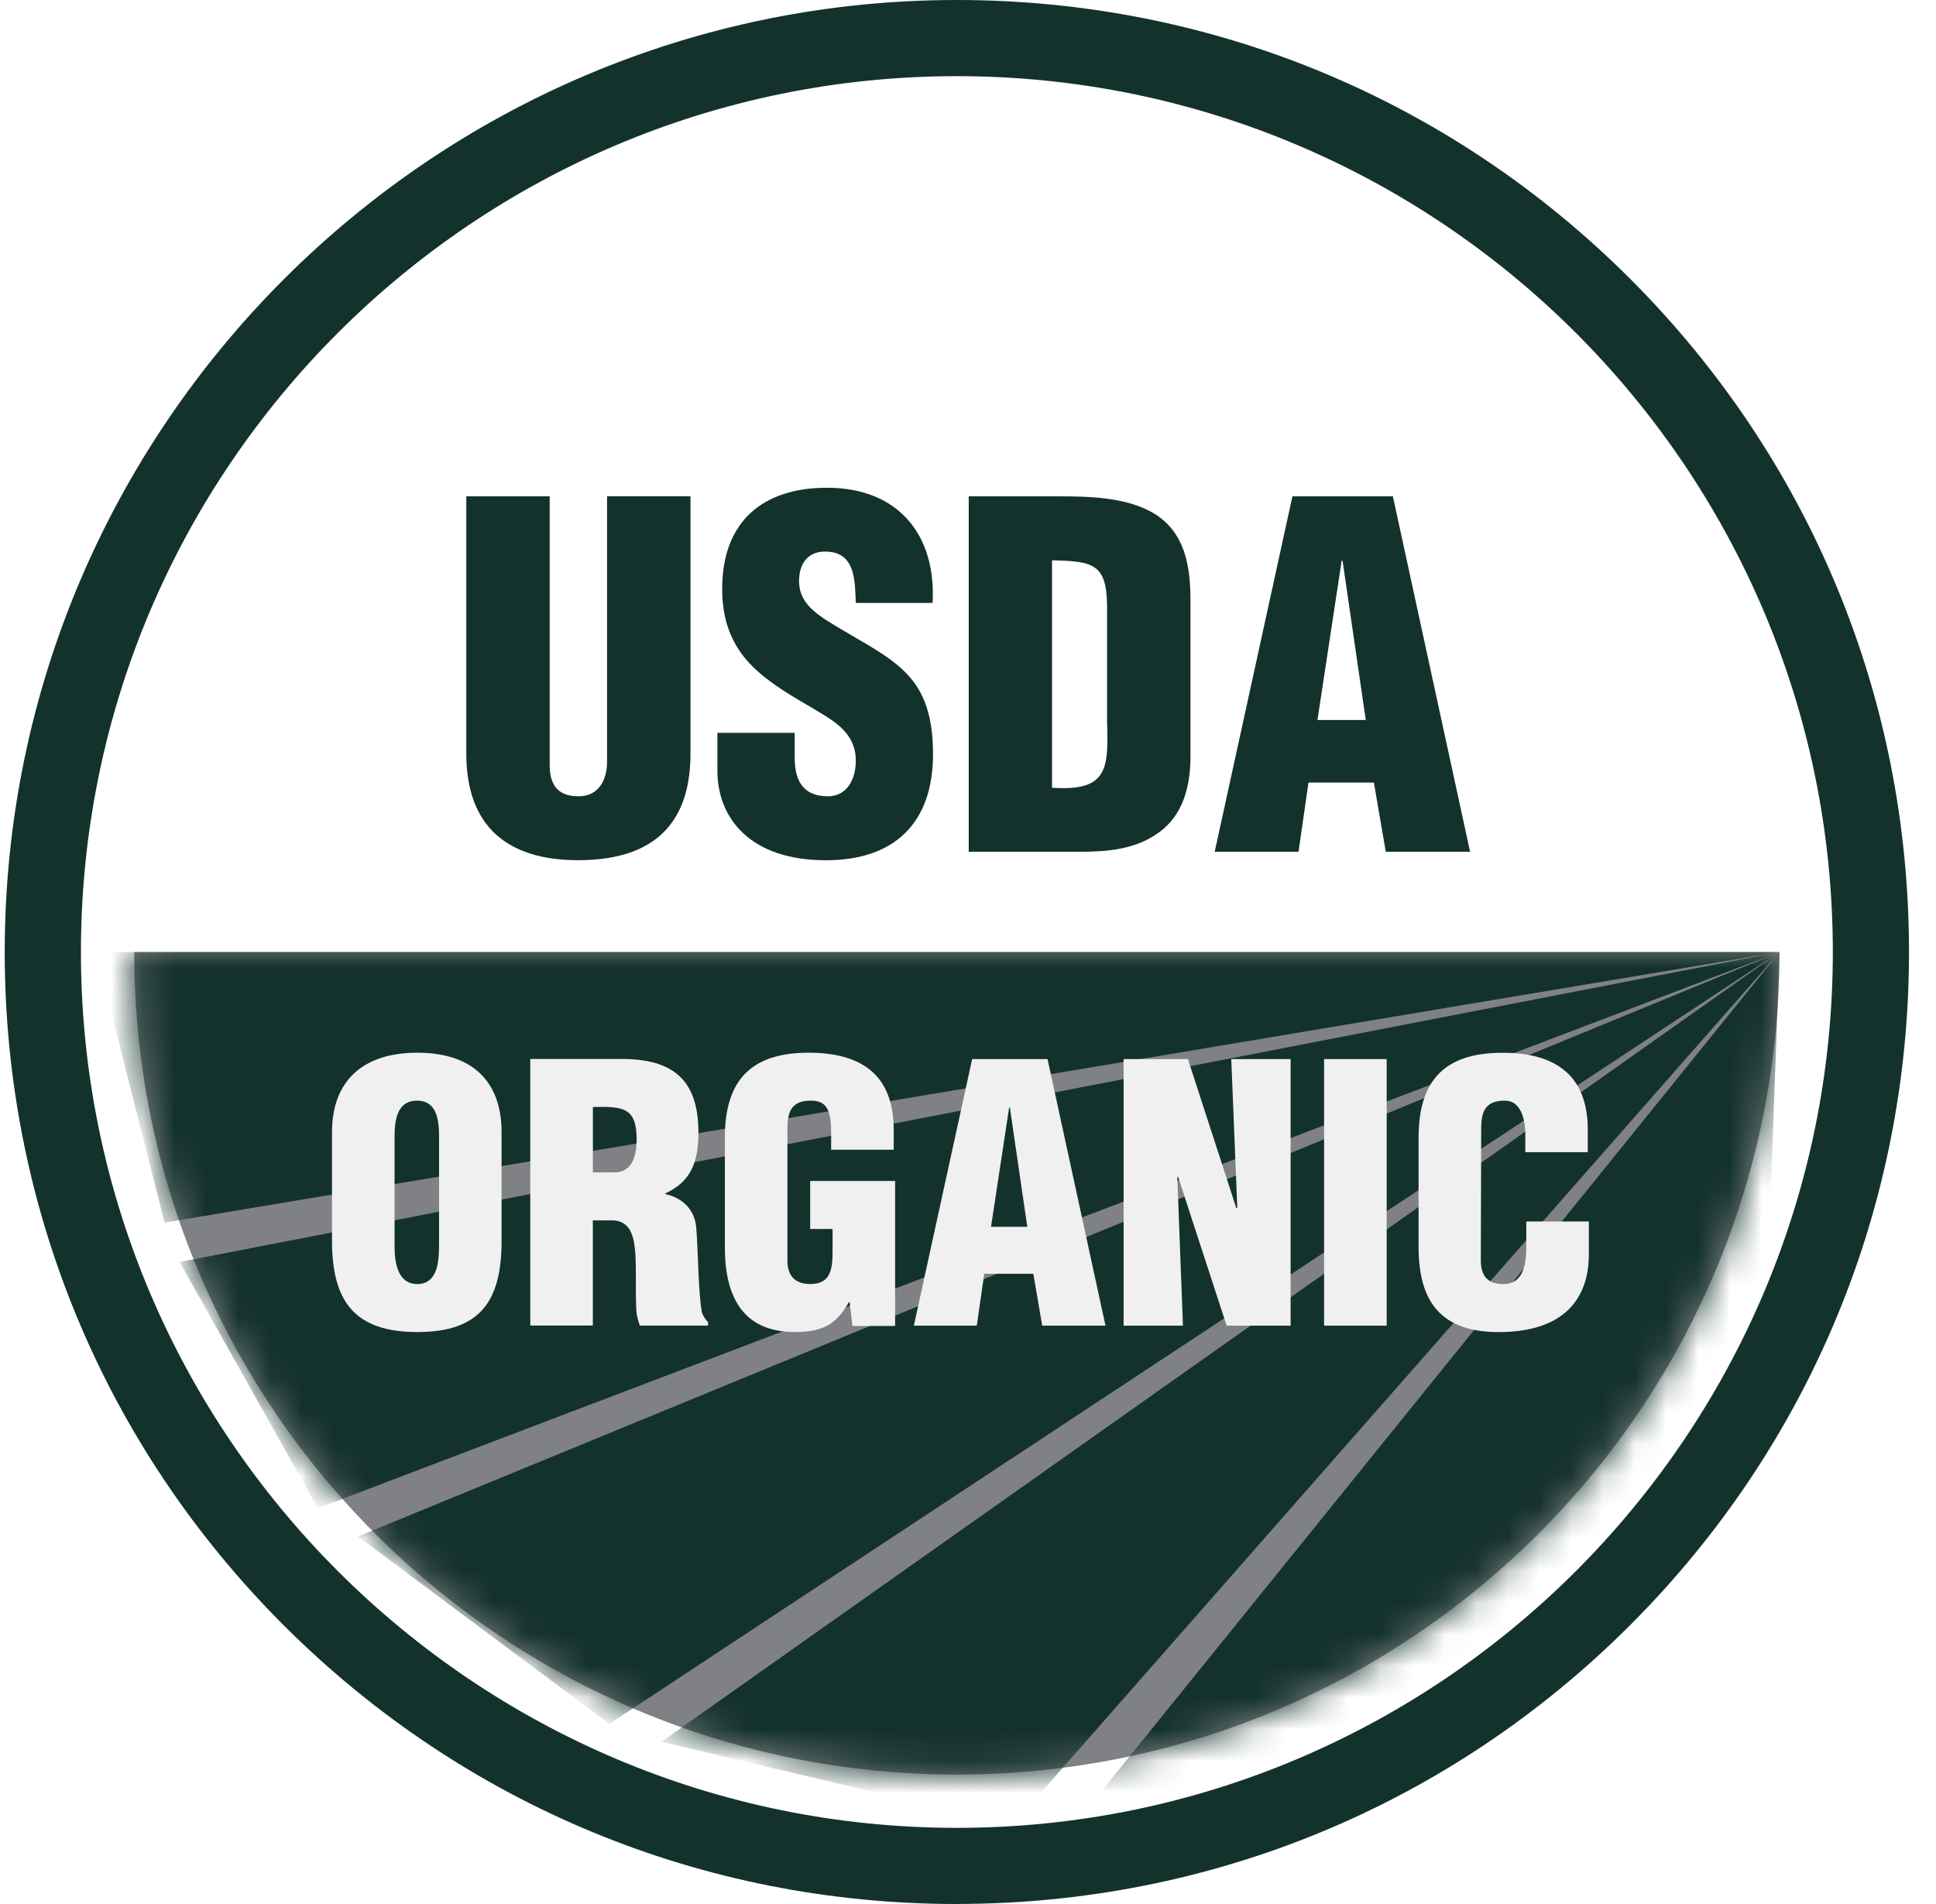
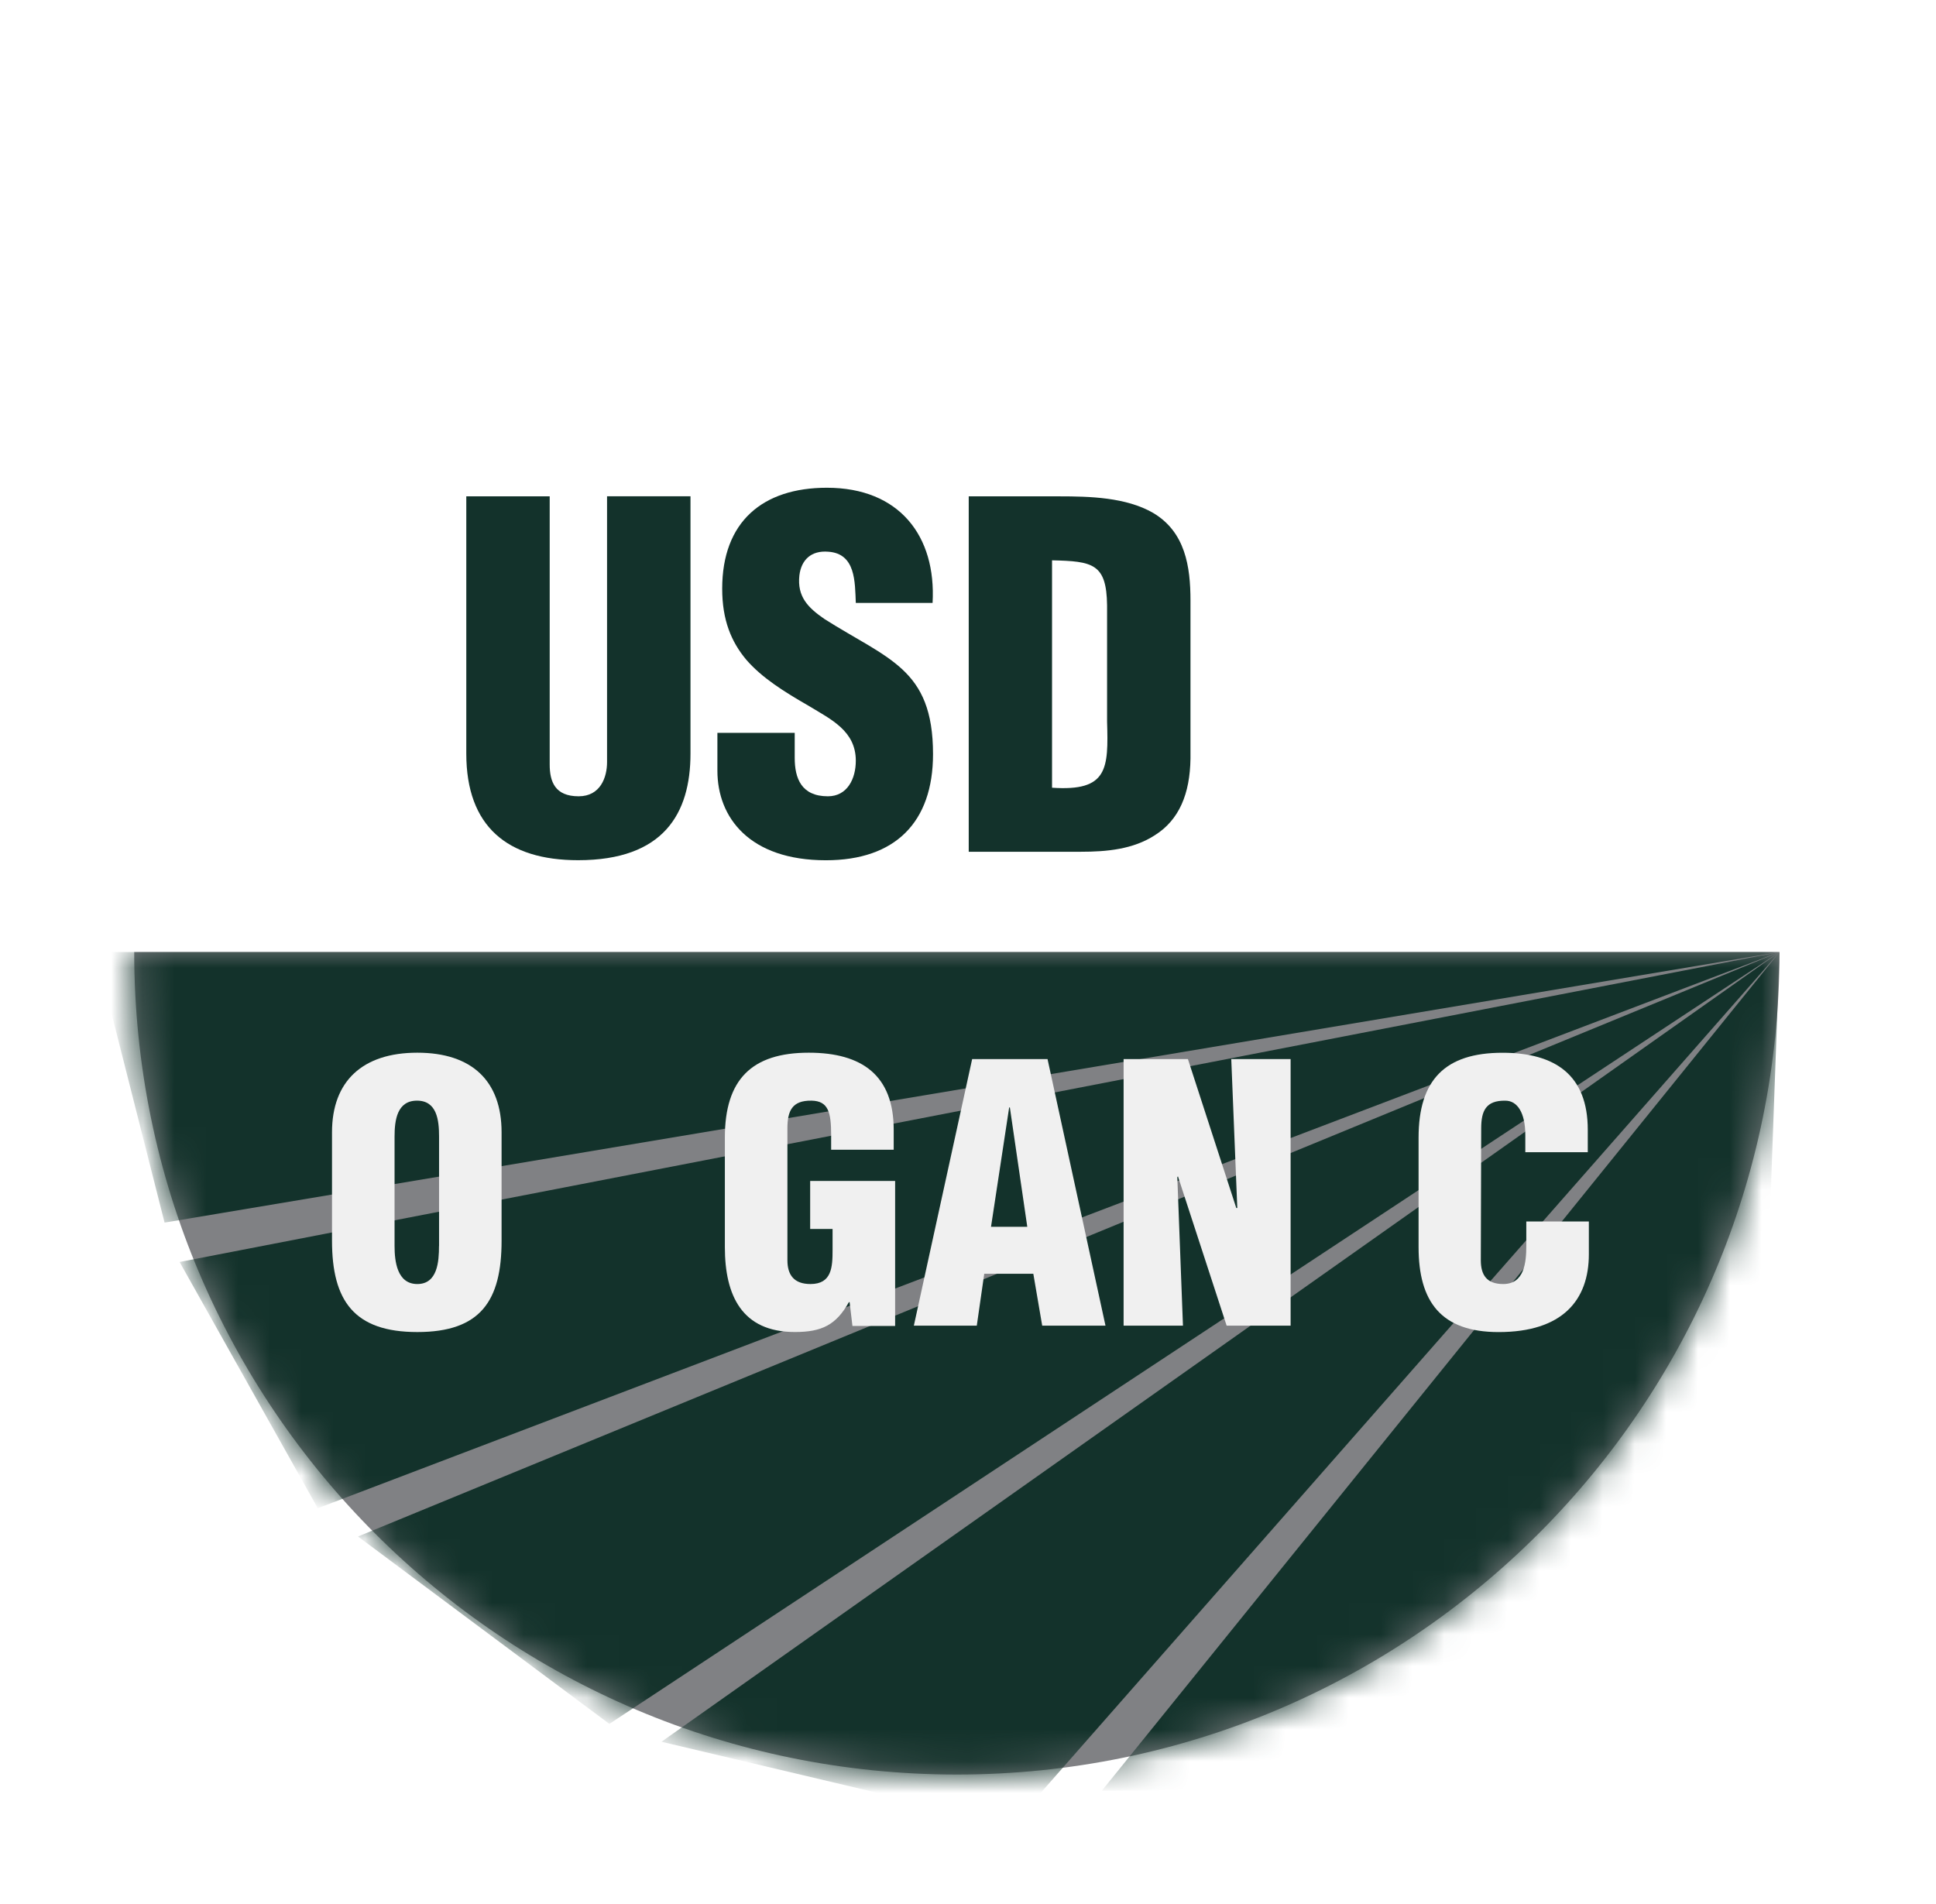
<svg xmlns="http://www.w3.org/2000/svg" width="61" height="60" viewBox="0 0 61 60" fill="none">
  <path d="M56.069 30C56.069 44.316 44.464 55.92 30.149 55.92C15.835 55.92 4.229 44.315 4.229 30H56.069Z" fill="#808184" />
  <mask id="mask0_1235_11532" style="mask-type:luminance" maskUnits="userSpaceOnUse" x="4" y="30" width="53" height="26">
    <path d="M56.069 30C56.069 44.316 44.464 55.92 30.149 55.92C15.835 55.92 4.229 44.315 4.229 30H56.069Z" fill="white" />
  </mask>
  <g mask="url(#mask0_1235_11532)">
    <path d="M56.069 30H3.023L5.185 38.527L56.069 30Z" fill="#13322B" />
    <path d="M56.069 30L5.659 39.768L10.013 47.528L56.069 30Z" fill="#13322B" />
    <path d="M56.07 30L11.28 48.419L19.2 54.324L56.07 30Z" fill="#13322B" />
    <path d="M56.07 30L20.842 54.887L31.907 57.504L56.07 30Z" fill="#13322B" />
    <path d="M56.07 30L34.715 56.433L55.114 56.287L56.07 30Z" fill="#13322B" />
  </g>
  <path d="M13.832 39.266C13.832 39.748 13.788 40.463 13.149 40.463C12.511 40.463 12.432 39.746 12.432 39.266V35.815C12.432 35.3 12.511 34.684 13.139 34.684C13.767 34.684 13.834 35.3 13.834 35.815V39.266H13.832ZM15.804 35.681C15.804 34.069 14.874 33.173 13.149 33.173C11.425 33.173 10.461 34.069 10.461 35.681V39.097C10.461 40.99 11.156 41.976 13.149 41.976C15.143 41.976 15.804 40.99 15.804 39.097V35.681Z" fill="#F0F0F0" />
-   <path d="M18.681 34.884C19.645 34.862 20.059 34.907 20.059 35.904C20.059 36.418 19.925 36.945 19.354 36.945H18.681V34.884ZM18.681 38.457H19.331C19.791 38.491 19.947 38.827 20.004 39.342C20.061 39.857 20.014 40.551 20.049 41.291C20.059 41.459 20.104 41.615 20.16 41.773H22.31V41.66C22.221 41.583 22.164 41.48 22.119 41.368C22.006 40.831 21.996 39.386 21.939 38.714C21.905 38.132 21.514 37.75 20.965 37.628V37.606C21.794 37.225 22.006 36.586 22.006 35.689C22.006 34.021 21.2 33.371 19.587 33.371H16.708V41.771H18.679V38.457H18.681Z" fill="#F0F0F0" />
  <path d="M26.859 41.784L26.77 41.034H26.747C26.344 41.752 25.896 41.975 25.045 41.975C23.376 41.975 22.839 40.822 22.839 39.298V35.849C22.839 34.024 23.68 33.173 25.483 33.173C27.163 33.173 28.159 33.89 28.159 35.602V36.23H26.188V35.77C26.188 35.053 26.099 34.695 25.572 34.684C24.956 34.674 24.81 35.009 24.81 35.558V39.713C24.81 40.183 25.023 40.463 25.538 40.463C26.21 40.463 26.233 39.926 26.233 39.387V38.727H25.527V37.215H28.204V41.784H26.859Z" fill="#F0F0F0" />
  <path d="M32.368 38.66H31.225L31.797 34.898H31.819L32.368 38.66ZM30.777 41.774L31.012 40.139H32.558L32.838 41.774H34.832L33.006 33.374H30.631L28.794 41.774H30.776H30.777Z" fill="#F0F0F0" />
  <path d="M37.117 37.07L37.095 37.092L37.273 41.774H35.403V33.374H37.429L38.953 38.067H38.985L38.795 33.374H40.665V41.774H38.649L37.115 37.07H37.117Z" fill="#F0F0F0" />
-   <path d="M41.72 41.774V33.374H43.692V41.774H41.72Z" fill="#F0F0F0" />
  <path d="M48.06 36.308V35.771C48.06 35.054 47.803 34.685 47.432 34.685C46.816 34.674 46.67 35.009 46.67 35.558L46.658 39.714C46.658 40.184 46.849 40.463 47.364 40.463C48.036 40.463 48.091 39.769 48.091 39.254V38.492H50.062V39.523C50.062 40.968 49.234 41.977 47.218 41.977C45.402 41.977 44.697 41.014 44.697 39.3V35.851C44.697 34.026 45.536 33.175 47.34 33.175C49.019 33.175 50.028 33.892 50.028 35.604V36.309H48.057L48.06 36.308Z" fill="#F0F0F0" />
-   <path d="M30.149 60C22.137 60 14.603 56.879 8.936 51.214C3.27 45.547 0.149 38.013 0.149 30C0.149 13.458 13.608 0 30.149 0C38.164 0 45.696 3.121 51.363 8.786C57.029 14.452 60.149 21.986 60.149 29.998C60.149 38.011 57.029 45.545 51.363 51.212C45.698 56.877 38.164 59.998 30.149 59.998V60ZM30.149 2.4C14.931 2.4 2.55 14.781 2.55 30C2.55 45.219 14.931 57.6 30.149 57.6C45.368 57.6 57.749 45.219 57.749 30C57.749 14.781 45.368 2.4 30.149 2.4Z" fill="#13322B" />
  <path d="M14.692 15.64H17.32V24.092C17.32 24.629 17.485 25.093 18.232 25.093C18.919 25.093 19.127 24.495 19.127 24.017V15.639H21.756V23.747C21.756 25.643 20.905 27.107 18.216 27.107C15.991 27.107 14.692 26.047 14.692 23.747V15.639V15.64Z" fill="#13322B" />
  <path d="M25.04 23.093V23.884C25.04 24.525 25.249 25.093 26.085 25.093C26.697 25.093 26.965 24.541 26.965 23.973C26.965 23.033 26.188 22.674 25.501 22.255C24.695 21.792 24.009 21.36 23.516 20.792C23.039 20.224 22.755 19.538 22.755 18.551C22.755 16.446 24.024 15.37 26.054 15.37C28.339 15.37 29.503 16.894 29.384 18.999H26.965C26.936 18.342 26.965 17.446 26.099 17.386C25.561 17.341 25.247 17.64 25.187 18.133C25.114 18.803 25.457 19.148 25.978 19.507C26.963 20.133 27.814 20.523 28.427 21.09C29.039 21.658 29.398 22.405 29.398 23.764C29.398 25.913 28.204 27.109 26.023 27.109C23.619 27.109 22.604 25.766 22.604 24.287V23.093H25.038H25.04Z" fill="#13322B" />
  <path d="M33.148 17.657C34.432 17.686 34.866 17.761 34.882 19.076V22.734C34.926 24.226 34.911 24.944 33.148 24.823V17.655V17.657ZM34.06 26.841C34.866 26.841 35.702 26.766 36.39 26.318C37.151 25.839 37.495 25.019 37.51 23.899V18.926C37.51 17.851 37.345 16.761 36.331 16.162C35.48 15.67 34.331 15.641 33.375 15.641H30.523V26.841H34.063H34.06Z" fill="#13322B" />
-   <path d="M43.035 22.689H41.511L42.273 17.67H42.302L43.033 22.689H43.035ZM40.914 26.841L41.228 24.66H43.289L43.663 26.841H46.32L43.887 15.641H40.722L38.273 26.841H40.917H40.914Z" fill="#13322B" />
</svg>